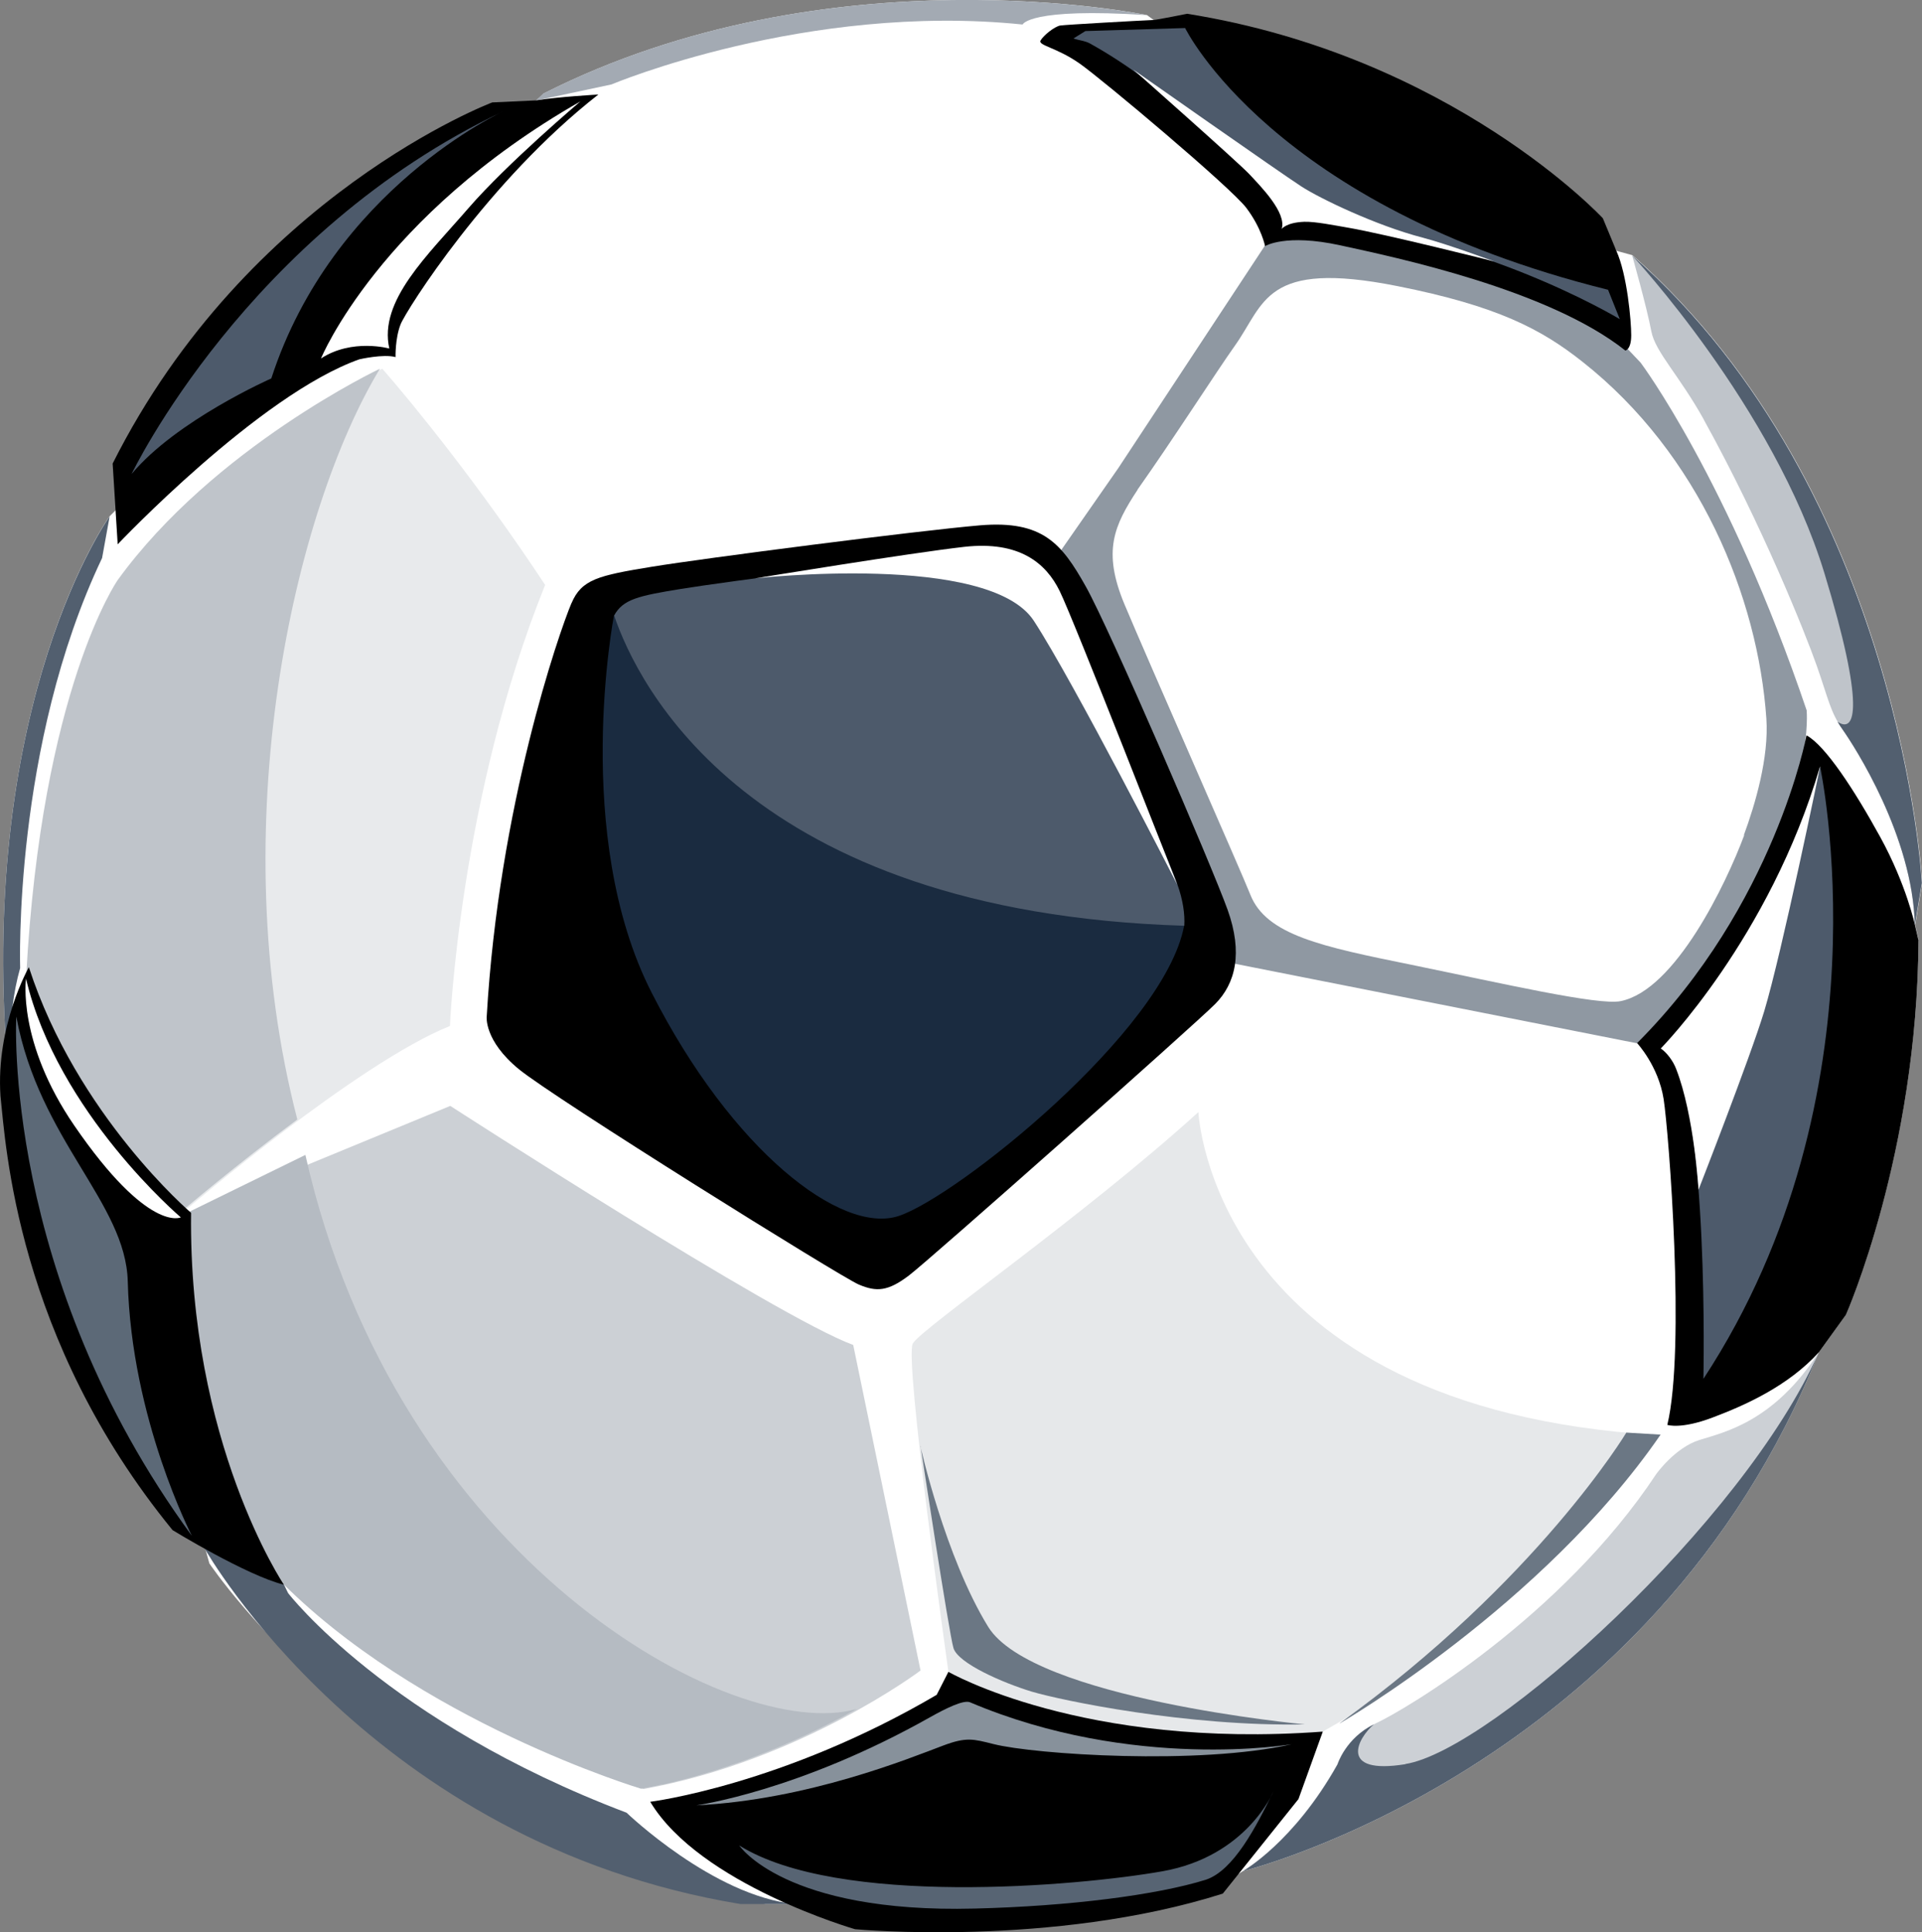
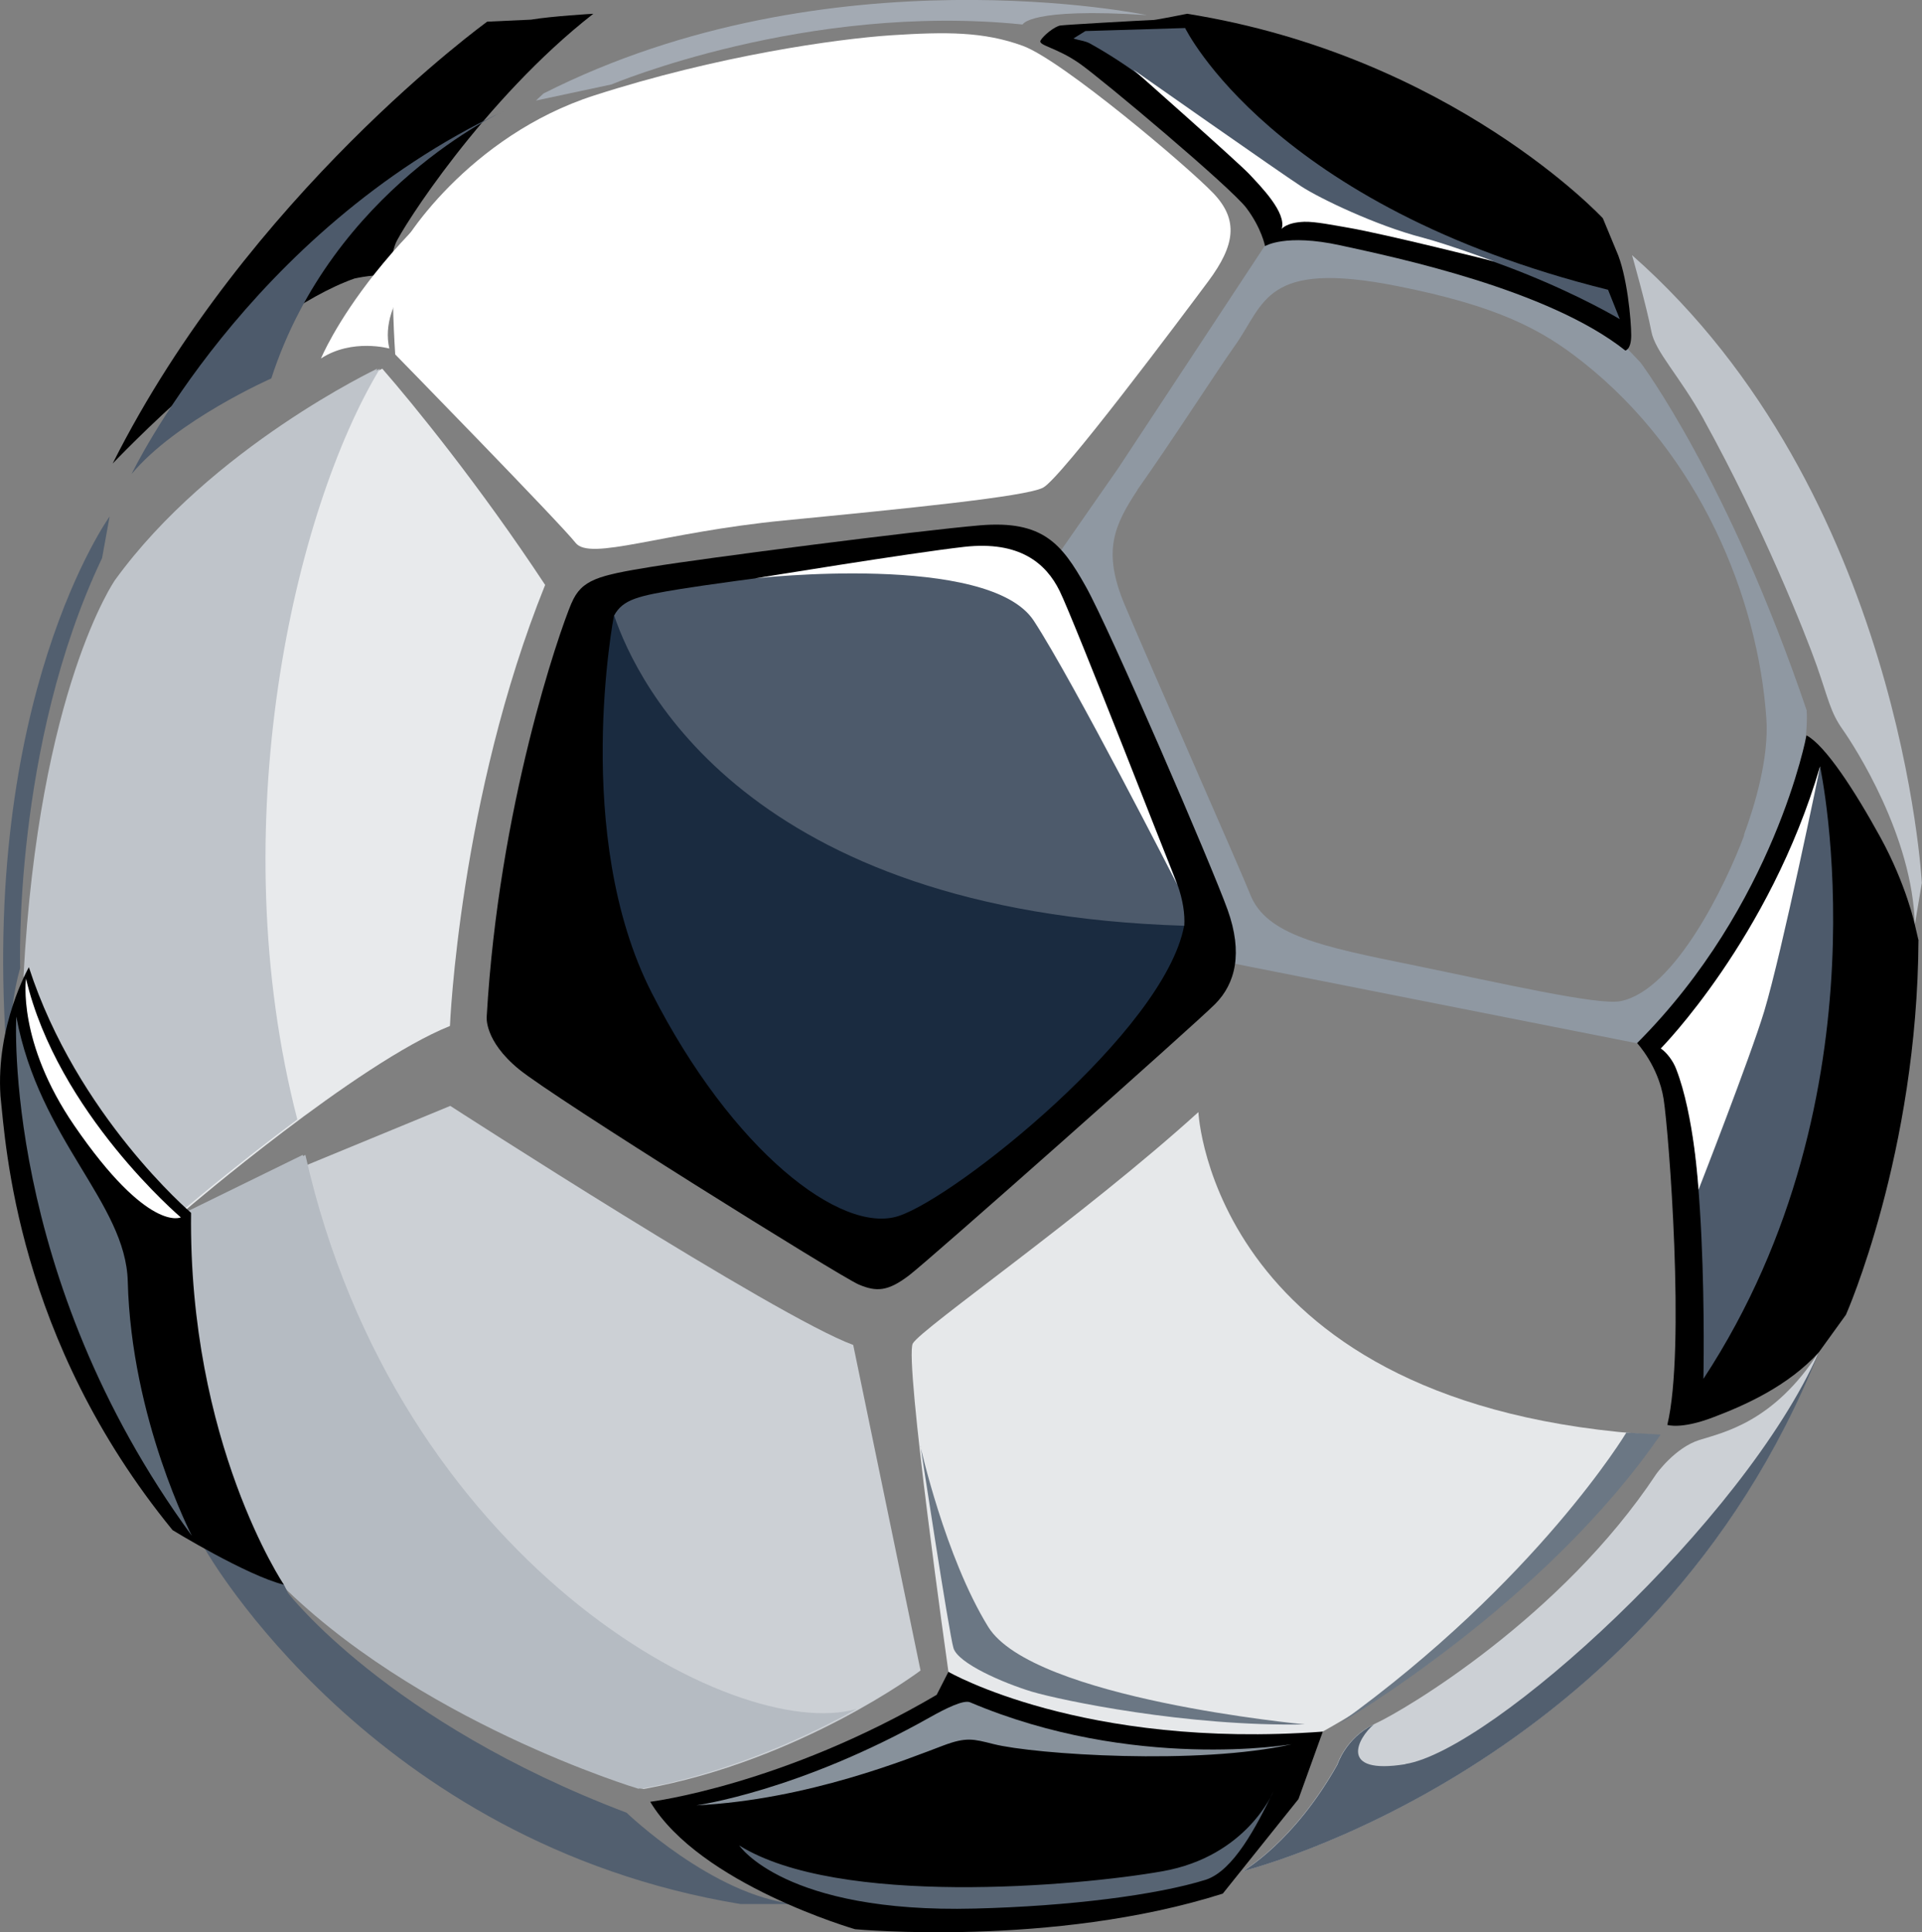
<svg xmlns="http://www.w3.org/2000/svg" id="Layer_2" viewBox="0 0 114.48 115.08">
  <rect x="0" y="0" width="114.48" height="115.08" fill="#808080" stroke="none" />
  <defs>
    <style>.cls-1{fill:#e6e8ea;}.cls-2{fill:#fff;}.cls-3{fill:#e8eaec;}.cls-4{fill:#6b7784;}.cls-5{fill:#b5bbc2;}.cls-6{fill:#8f98a2;}.cls-7{fill:#bfc4ca;}.cls-8{fill:#ccd0d5;}.cls-9{fill:#1a2b40;}.cls-10{fill:#a3aab3;}.cls-11{fill:#87919b;}.cls-12{fill:#5c6977;}.cls-13{fill:#576473;}.cls-14{fill:#525f6f;}.cls-15{fill:#4d5a6b;}</style>
  </defs>
  <g id="Layer_3">
    <g>
      <path class="cls-5" d="m39.27,106.31c.2-.04.41-.09.61-.14.12-.03.24-.06.36-.09.18-.05.36-.09.54-.14.12-.03.25-.07.37-.1.17-.05.34-.1.52-.15.12-.04.25-.07.37-.11.17-.05.33-.1.5-.15.12-.04.24-.08.36-.12.17-.05.33-.11.5-.17.11-.04.22-.07.33-.11.18-.06.36-.13.53-.19.09-.03.18-.07.28-.1.26-.1.52-.2.78-.3.05-.02.1-.04.15-.06.21-.08.41-.17.61-.25.09-.04.18-.08.28-.12.15-.06.31-.13.46-.2.1-.04.2-.09.29-.13.14-.06.28-.12.42-.19.1-.05.2-.09.29-.14.14-.06.27-.12.39-.19.09-.05.19-.09.28-.13.13-.06.26-.13.38-.19.09-.04.17-.09.26-.13.13-.07.26-.13.39-.2.07-.04.15-.07.22-.11.15-.08.29-.16.44-.24.05-.02.09-.05.14-.07.19-.1.37-.2.55-.3,0,0,0,0,0,0-7.35,2.1-27.4-8.85-32.84-33l-7.19,3.52-1.03,8.38,6.49,13.24c8.37,8.61,21.72,12.61,21.72,12.61.31-.06.62-.12.93-.18.1-.02.2-.05.31-.07Z" />
      <path class="cls-7" d="m22.47,21.96s-9.89,4.68-15.62,12.59c0,0-4.53,6.48-5.45,23.59l1.58,8.37,6.8,5.25.99.3s3.08-2.64,6.78-5.38c-4.52-17.45-.19-36.27,4.92-44.71Z" />
-       <path class="cls-2" d="m12.24,92.29l.23.83s11.12,16.64,33.12,20.28h2.13s2.23.44,2.23.44c0,0,13.27,1.24,23.42-1.98l.66-.41s24.39-6.02,34.31-30.92l1.61-2.23s4.26-9.61,4.32-22.35l-.2-.86.42-2.5s-1.22-23.27-17.26-37.39l-.95-.26-.42-.72s-10.27-10.5-26.05-13.02l-.81.2-.68-.5s-18.91-3.95-35.94,4.67l-.45.42-1.14.27S15.64,12.68,7.58,28.71l-.3,1.29-.76.76S-1.27,41.6.43,63.23l.2.71s1.14,15.56,11.61,28.36Z" />
      <path class="cls-6" d="m107.62,42.34c-4.67-13.78-9.9-20.74-9.9-20.74l-1.67-1.76-11.75-6.83-8.74,1.29-8.95,13.58h0s-3.42,4.91-3.42,4.91l9.94,24.53,24.37,4.82,1.01.05,5.29-3.46.1-4.44c4.15-7.46,3.71-11.95,3.71-11.95Zm-3.73,7.41c-1.06,2.85-4.1,9.23-7.36,9.88-1.32.27-7.08-1.06-12.44-2.16-5.36-1.09-8.67-1.77-9.62-4.19-.5-1.28-6.16-14.1-7.49-17.28-1.33-3.18-.62-4.7.78-6.83h-.01c2.08-2.94,4.77-7.13,5.79-8.56,1.81-2.53,1.75-5.15,9.69-3.57,5.94,1.18,8.57,2.56,11.03,4.51,6.97,5.5,10.45,14.03,10.95,21.25.16,2.33-.67,5.12-1.34,6.94Z" />
      <path class="cls-7" d="m101.49,25.01c3.46,6.25,6.05,12.73,6.72,14.64.69,1.97.81,2.76,1.53,3.78.72,1.02,4.2,6.39,4.31,11.66l.42-2.5s-1.22-23.27-17.26-37.39c0,0,.87,3.06,1.15,4.54.23,1.22,1.67,2.63,3.13,5.26Z" />
      <path class="cls-1" d="m98.79,85.47s-7.05,10.41-19.99,17.66l-7.65,3.36-9.79-2.39-4.87-4.53s-2.64-18.64-2.12-19.55c.53-.91,10.21-7.61,17.01-13.78,0,0,.8,17.66,27.39,19.24Z" />
      <path class="cls-8" d="m108.33,80.54c-2.67,4.15-5.64,4.77-7.11,5.23-1.46.46-2.57,2.03-2.57,2.03-5.63,8.51-14.96,14.05-16.73,14.86-1.77.81-2.27,2.43-2.27,2.43-2.61,4.66-5.64,6.36-5.64,6.36,0,0,24.39-6.02,34.31-30.92Z" />
      <path class="cls-2" d="m23.53,21.1s9.89,10.12,10.75,11.23c.86,1.11,5.15-.62,12.43-1.33,7.28-.71,14.35-1.41,15.41-1.95,1.06-.53,8.28-10.19,9.86-12.31,1.58-2.13,1.81-3.64.29-5.23-1.52-1.59-9.02-7.93-11.35-8.78-2.33-.85-4.55-.84-7.83-.63-3.28.22-10.33,1.21-17.71,3.59-7.38,2.38-11.61,8.72-11.87,9.9-.26,1.17.03,5.52.03,5.52Z" />
      <path class="cls-10" d="m60.91,1.46s.38-1.02,7.4-.56c0,0-18.91-3.95-35.94,4.67l-.45.42,4.5-.96S48.02.14,60.91,1.46Z" />
      <path class="cls-14" d="m1.2,57.65s-.44-13.23,4.88-24.41l.45-2.48S-1.27,41.6.43,63.23l.2.71s-.29-3.25.57-6.28Z" />
      <path class="cls-3" d="m11.07,72.06s10.2-8.73,15.73-10.95c0,0,.56-13.6,5.67-26.27-3.89-5.9-7.85-10.76-9.7-12.88,0,0-9.89,4.68-15.62,12.59,0,0-4.53,6.48-5.45,23.59l1.58,8.37,6.8,5.25.99.3Z" />
      <path class="cls-8" d="m50.82,80.11c-4.58-1.68-24-14.24-24-14.24l-15.67,6.46-1.03,8.38,6.49,13.24c8.37,8.61,21.72,12.61,21.72,12.61,9.39-1.7,16.5-7.06,16.5-7.06l-4.01-19.39Z" />
      <path class="cls-14" d="m44.11,113.41h3.25c-4.87-.47-10.04-5.44-10.04-5.44-14.27-5.41-20.16-13.08-20.16-13.08l-.25-.51-.65-.44-4.11-3.92-.67,1.33c.25.32.49.63.75.95,0,0,9.88,17.48,31.87,21.11Z" />
      <path d="m34.04,35.92c-.76,1.8-4.33,12.12-5.05,24.63,0,0-.17,1.42,1.91,3.13,2.08,1.71,19.18,12.38,20.25,12.83,1.06.45,1.74.41,2.99-.54,1.25-.95,17.03-14.95,18.24-16.17,1.21-1.22,1.66-3.04.74-5.61-.92-2.57-7.03-16.75-8.46-19.28-1.42-2.52-2.54-3.93-6.28-3.62-3.74.32-16.39,1.95-19.57,2.47-3.18.52-4.17.75-4.77,2.17Z" />
      <path d="m70.71.82s-1.79.36-2,.37c-.92.04-5.22.28-5.56.33-.34.06-1,.59-1.17.89-.17.3.95.41,2.32,1.37,1.37.96,9.03,7.4,9.94,8.61.91,1.21,1.11,2.27,1.11,2.27,0,0,1.21-.76,4.47-.05,3.26.71,12.4,2.62,16.99,6.27,0,0,.35-.05.35-.91,0-.86-.24-3.61-.89-5.04l-.8-1.93S86.49,3.34,70.71.82Z" />
      <path d="m114.26,55.96l-.2-.86s-.51-2.4-2.06-5.23c-1.55-2.82-3.28-5.47-4.4-6.07,0,0-1.88,10.11-10.09,18.33,0,0,1.27,1.36,1.58,3.33.31,1.97,1.31,14.9.22,19.41,0,0,.81.28,2.7-.44,1.89-.71,4.49-1.86,6.33-3.89l1.61-2.23s4.26-9.61,4.32-22.35Z" />
      <path class="cls-5" d="m39.43,106.3c.2-.04.41-.09.61-.14.12-.03.24-.06.36-.09.18-.05.36-.09.54-.14.12-.03.25-.07.37-.1.17-.05.34-.1.51-.15.12-.04.25-.07.37-.11.17-.05.33-.1.5-.15.12-.04.24-.08.36-.12.17-.05.33-.11.5-.17.11-.04.22-.07.33-.11.18-.06.36-.13.53-.19.09-.03.18-.07.27-.1.26-.1.52-.2.78-.3.05-.02.1-.04.15-.06.21-.08.41-.17.62-.25.09-.04.18-.08.28-.12.15-.06.31-.13.46-.2.1-.04.2-.09.3-.13.14-.06.28-.13.42-.19.1-.04.2-.09.29-.13.13-.06.27-.12.39-.19.09-.04.19-.09.28-.13.13-.06.26-.13.38-.19.09-.04.17-.08.26-.13.13-.06.26-.13.39-.2.07-.04.15-.08.22-.11.15-.08.3-.16.44-.23.05-.03.09-.05.14-.08.19-.1.37-.2.55-.3,0,0,0,0,0,0-7.35,2.1-27.4-8.84-32.84-33l-7.19,3.52-1.03,8.38,6.49,13.24c8.37,8.61,21.72,12.61,21.72,12.61.31-.06.62-.12.93-.18.1-.02.2-.05.31-.07Z" />
      <path class="cls-7" d="m22.63,21.96s-9.89,4.68-15.62,12.59c0,0-4.53,6.48-5.45,23.6l1.58,8.37,6.8,5.24.99.3s3.09-2.64,6.78-5.38c-4.52-17.45-.19-36.27,4.92-44.72Z" />
      <path d="m72.84,112.78l4.5-5.62,1.45-4.02c-14.3,1.06-22.3-3.56-22.3-3.56l-.7,1.37c-9.18,5.39-17.06,6.37-17.06,6.37,2.95,4.92,12.2,7.59,12.2,7.59,0,0,11.75,1.1,21.9-2.12Z" />
      <path d="m11.37,72.23s-6.79-5.79-9.65-14.62c0,0-1.98,3.47-1.69,7.69.31,2.84.93,14.44,10.25,25.84,0,0,4.41,2.7,6.63,3.25,0,0-5.69-8.45-5.53-22.15Z" />
-       <path d="m6.71,27.61l.3,4.81s8.44-8.92,14.4-11.02c0,0,1.44-.33,2.15-.13,0,0-.03-1.11.3-1.95.33-.84,5.24-8.59,11.78-13.69,0,0-2.46.14-3.71.35l-2.61.12S14.76,11.59,6.71,27.61Z" />
+       <path d="m6.71,27.61s8.44-8.92,14.4-11.02c0,0,1.44-.33,2.15-.13,0,0-.03-1.11.3-1.95.33-.84,5.24-8.59,11.78-13.69,0,0-2.46.14-3.71.35l-2.61.12S14.76,11.59,6.71,27.61Z" />
      <path class="cls-14" d="m83.71,105.08c-4.04.65-2.83-1.57-1.88-2.37-1.68.83-2.16,2.38-2.16,2.38-2.61,4.66-5.64,6.36-5.64,6.36,0,0,24.39-6.02,34.31-30.92-4.46,10.12-19.48,23.72-24.63,24.54Z" />
      <path class="cls-9" d="m36.57,36.66s-2.54,13.1,2.25,22.48c4.78,9.38,11.27,14.41,14.7,13.29,3.43-1.12,15.84-11.02,17.01-17.29l-33.96-18.48Z" />
      <path class="cls-15" d="m62.84,36.07c-1.23-2.17-2.19-3.39-5.41-3.12-3.22.27-14.13,1.68-16.88,2.13-2.52.41-3.44.61-3.97,1.58,1.36,4.03,7.89,17.68,33.96,18.48.04-.71-.08-1.53-.41-2.46-.79-2.22-6.06-14.44-7.29-16.62Z" />
      <path class="cls-15" d="m108.41,45.67s4.21,19.44-6.95,36.46c0,0,.35-15.92-1.99-19.55,0,0,6.45-6.39,8.94-16.91Z" />
      <path class="cls-15" d="m75.79,11.26c-2.9-2.54-6.52-6.26-10.87-8.67-.28-.16-.69-.19-.98-.3l.71-.44,5.94-.18s5.15,10.61,25.19,15.59l.7,1.75s-9.09-5.5-19.62-5.9c0,0,.03-.87-1.08-1.85Z" />
      <path class="cls-2" d="m44.97,34.45s13.94-1.57,16.61,2.53c2.38,3.65,8.54,15.71,8.54,15.71,0,0-6.17-15.8-7-17.48-.82-1.68-2.41-3-5.67-2.64-3.27.37-12.48,1.88-12.48,1.88Z" />
      <path class="cls-2" d="m67.51,4.15s6.21,5.49,6.9,6.22c.68.73,2.24,2.3,1.93,3.27,0,0,.26-.39,1.35-.43.64-.02,1.78.21,2.6.35,2.22.38,8.7,2.01,8.7,2.01,0,0-2.77-1.03-4.27-1.42-2.76-.72-6.09-2.32-7.2-3.04-1.31-.85-10.01-6.96-10.01-6.96Z" />
      <path class="cls-2" d="m108.41,45.67s-2.26,11.02-3.33,14.57c-.84,2.77-3.91,10.62-3.91,10.62,0,0-.26-4.43-1.33-7.18-.19-.51-.58-1-.92-1.23,0,0,6.48-6.56,9.48-16.78Z" />
      <path class="cls-15" d="m30,6.62s-10.17,4.61-13.84,15.92c0,0-5.65,2.49-8.32,5.69,0,0,6.87-14.38,22.16-21.61Z" />
      <path class="cls-12" d="m.97,60.55s-.89,15.43,10.46,30.93c0,0-3.61-6.95-3.82-15.15-.12-4.7-5.27-8.41-6.64-15.78Z" />
      <path class="cls-13" d="m44.03,109.92s2.69,4.05,14.02,3.76c5.66-.14,10.87-.81,13.78-1.72,1.64-.55,2.98-3.12,4.02-5.26,0,0-1.57,3.87-6.62,4.76-5.05.89-19.3,2.14-25.2-1.54Z" />
      <path class="cls-4" d="m54.83,86.13s1.69,11.12,1.96,12.03c.27.91,2.93,2.07,4.67,2.6,1.75.52,9.25,2.09,16.26,1.95,0,0-16.2-1.51-18.86-5.81-2.57-4.17-4.04-10.77-4.04-10.77Z" />
      <path class="cls-4" d="m79.8,102.65s12.1-7.01,19.11-17.2l-2.04-.12s-5.3,8.83-17.07,17.31Z" />
-       <path class="cls-14" d="m109.45,42.99c.09.15.18.3.29.45.72,1.02,4.2,6.39,4.31,11.66l.42-2.5s-1.22-23.27-17.26-37.39c0,0,8.44,9.04,11.46,18.94,2.42,7.94,1.86,9.57.78,8.84Z" />
      <path class="cls-2" d="m1.55,58.29s-.55,3.76,2.88,8.76c4.41,6.42,6.34,5.46,6.34,5.46,0,0-7.35-6.24-9.22-14.22Z" />
      <path class="cls-11" d="m57.77,101.39c-.39-.15-1.44.37-2.35.88-7.83,4.42-13.94,5.26-13.94,5.26,6.65-.33,12.68-2.8,14.7-3.56,1.38-.52,1.79-.39,2.99-.09,2.44.62,12.26,1.27,17.77.01,0,0-9.44,1.63-19.17-2.5Z" />
      <path class="cls-2" d="m34.57,6.04s-4.35,3.68-6.67,6.36c-2.42,2.8-5.36,5.51-4.71,8.36,0,0-2.21-.62-4.07.59,0,0,3.46-8.46,15.45-15.31Z" />
    </g>
  </g>
</svg>